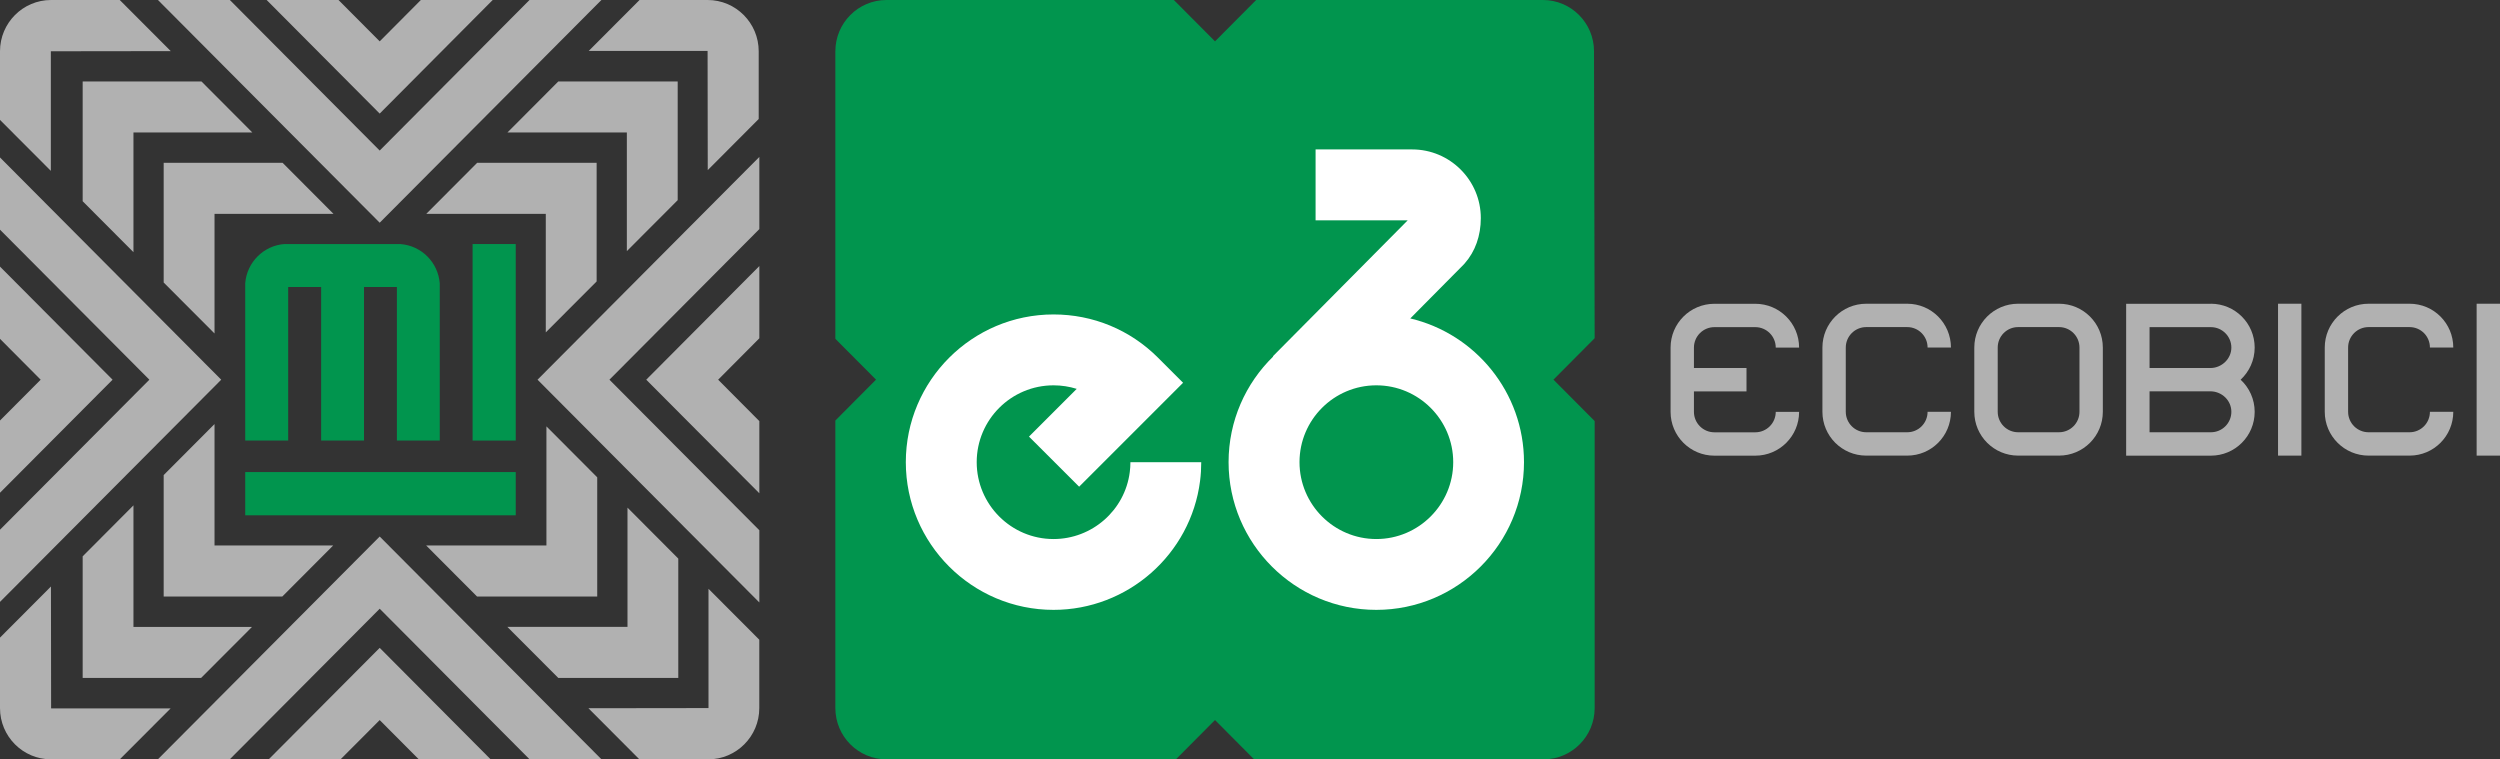
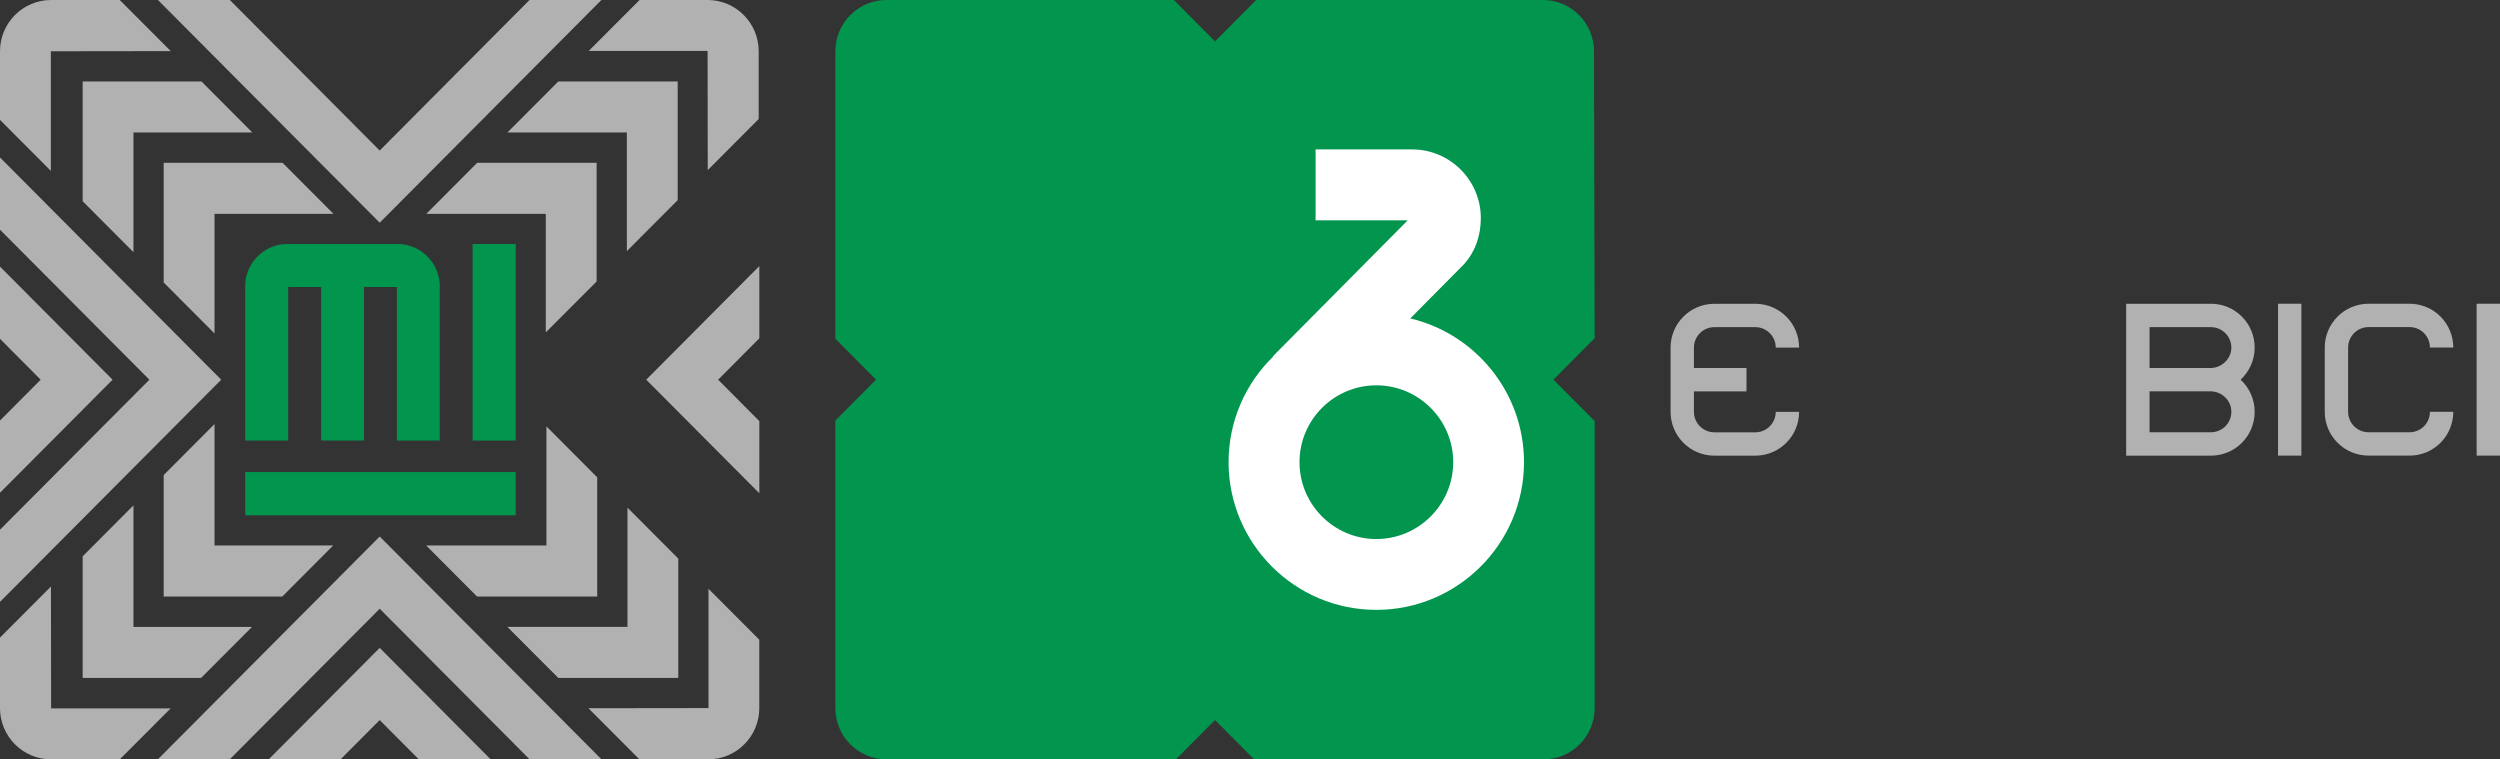
<svg xmlns="http://www.w3.org/2000/svg" id="Layer_2" viewBox="0 0 466.62 141.73">
  <rect x="0" y="0" width="466.62" height="141.73" fill="#333333" stroke="none" />
  <defs>
    <style>.cls-1,.cls-2{fill:#b1b1b1;}.cls-1,.cls-3{fill-rule:evenodd;}.cls-3,.cls-4{fill:#01954e;}.cls-5{fill:#fff;}</style>
  </defs>
  <g id="Layer_1-2">
    <rect class="cls-4" x="88.21" y="45.55" width="8.05" height="36.68" />
    <rect class="cls-4" x="45.77" y="88.11" width="50.49" height="8.07" />
    <path class="cls-3" d="M74.76,45.55h-21.69c-3.89.3-7,3.42-7.3,7.32v29.36h8.02v-28.66h6.15v28.66h8v-28.66s6.14,0,6.14,0v28.66h8v-29.31c-.29-3.93-3.4-7.06-7.31-7.36" />
-     <polygon class="cls-2" points="141.73 98.97 113.75 70.87 141.73 42.76 141.73 29.29 100.33 70.87 141.73 112.45 141.73 98.97" />
    <polygon class="cls-2" points="141.73 78.6 134.04 70.87 141.73 63.14 141.73 49.66 120.62 70.87 141.73 92.07 141.73 78.6" />
    <polygon class="cls-2" points="63.56 141.73 70.87 134.4 78.17 141.73 91.58 141.73 70.87 120.92 50.15 141.73 63.56 141.73" />
    <polygon class="cls-2" points="42.88 141.73 70.87 113.62 98.85 141.73 112.27 141.73 70.87 100.14 29.46 141.73 42.88 141.73" />
    <polygon class="cls-2" points="98.83 0 70.87 28.1 42.9 0 29.48 0 70.87 41.57 112.25 0 98.83 0" />
-     <polygon class="cls-2" points="78.55 0 70.87 7.72 63.18 0 49.77 0 70.87 21.2 91.96 0 78.55 0" />
    <path class="cls-2" d="M132.07,0h-12.7l-9.49,9.51h22.19l.03,22.24,9.51-9.54v-12.64C141.61,4.29,137.34,0,132.07,0" />
    <polygon class="cls-2" points="94.71 24.73 117 24.73 117 46.87 126.49 37.36 126.49 15.2 104.21 15.2 94.71 24.73" />
    <polygon class="cls-2" points="79.56 39.92 101.87 39.92 101.87 62.04 111.36 52.53 111.36 30.39 89.06 30.39 79.56 39.92" />
    <polygon class="cls-2" points="0 49.76 0 63.24 7.59 70.87 0 78.49 0 91.97 21.01 70.87 0 49.76" />
    <polygon class="cls-2" points="0 29.39 0 42.87 27.88 70.87 0 98.87 0 112.34 41.29 70.87 0 29.39" />
    <polygon class="cls-2" points="89.04 111.34 111.47 111.34 111.47 89.09 101.99 79.58 101.99 101.81 79.54 101.81 89.04 111.34" />
    <path class="cls-2" d="M132.24,109.89v22.27l-22.41.03,9.51,9.54h12.84c5.27,0,9.54-4.29,9.54-9.57v-12.76l-9.49-9.51Z" />
    <polygon class="cls-2" points="104.2 126.53 126.6 126.53 126.6 104.26 117.12 94.75 117.12 117 94.69 117 104.2 126.53" />
    <path class="cls-2" d="M9.51,109.47L0,119.01v13.15c0,5.29,4.27,9.57,9.54,9.57h12.82l9.49-9.51H9.54l-.03-22.75Z" />
    <polygon class="cls-2" points="40.04 62.24 40.04 39.92 62.25 39.92 52.75 30.39 30.55 30.39 30.55 52.73 40.04 62.24" />
    <polygon class="cls-2" points="24.91 47.07 24.91 24.73 47.1 24.73 37.6 15.2 15.43 15.2 15.43 37.56 24.91 47.07" />
    <path class="cls-2" d="M9.49,31.9V9.57l22.38-.03L22.35,0h-12.81C4.27,0,0,4.29,0,9.57v12.81l9.49,9.51Z" />
    <polygon class="cls-2" points="40.04 101.81 40.04 79.15 30.55 88.67 30.55 111.34 52.69 111.34 62.19 101.81 40.04 101.81" />
    <polygon class="cls-2" points="24.91 94.32 15.43 103.84 15.43 126.54 37.53 126.54 47.04 117.01 24.91 117.01 24.91 94.32" />
    <path class="cls-4" d="M297.52,9.57c0-5.28-4.27-9.57-9.54-9.57h-53.52l-7.68,7.72-7.68-7.72h-53.64c-5.27,0-9.54,4.29-9.54,9.57v53.67l7.59,7.62-7.59,7.63v53.67c0,5.28,4.27,9.57,9.54,9.57h54.02l7.3-7.34,7.3,7.34h54.02c5.27,0,9.54-4.29,9.54-9.57v-53.57l-7.69-7.73,7.69-7.73-.12-53.57Z" />
    <path class="cls-5" d="M263.22,59.44l9.89-9.98.26-.28c1.98-2.24,3.02-5.17,3.02-8.48,0-7.06-5.75-12.81-12.81-12.81h-18.03v13.23h17.2l-25.16,25.37.05.05c-5.14,5.01-8.33,12-8.33,19.72,0,15.2,12.37,27.57,27.57,27.57s27.57-12.37,27.57-27.57c0-13.02-9.08-23.96-21.24-26.83M256.89,100.61c-7.91,0-14.34-6.44-14.34-14.35s6.43-14.34,14.34-14.34,14.35,6.44,14.35,14.34-6.44,14.35-14.35,14.35" />
-     <path class="cls-5" d="M224.22,86.27h-13.23c0,.62-.04,1.24-.12,1.84-.91,7.13-7.03,12.5-14.23,12.5-7.91,0-14.34-6.44-14.34-14.35s6.43-14.34,14.34-14.34c1.49,0,2.95.23,4.33.66l-8.91,8.91,9.36,9.35,19.4-19.4-4.68-4.68c-5.21-5.21-12.13-8.07-19.5-8.07-15.2,0-27.57,12.37-27.57,27.57s12.37,27.57,27.57,27.57c13.84,0,25.6-10.34,27.35-24.05.15-1.16.22-2.34.22-3.52" />
-     <path class="cls-1" d="M364.14,76.86c0,4.52-3.64,8.18-8.16,8.18h-7.65c-4.52,0-8.18-3.66-8.18-8.18v-11.99c0-4.52,3.66-8.18,8.18-8.18h7.65c4.52,0,8.16,3.66,8.16,8.18h-4.36c0-2.11-1.69-3.82-3.8-3.82h-7.65c-2.11,0-3.82,1.71-3.82,3.82v11.99c0,2.11,1.71,3.82,3.82,3.82h7.65c2.11,0,3.8-1.71,3.8-3.82h4.36Z" />
    <path class="cls-2" d="M316.17,68.69h9.81v4.36h-9.81v3.82c0,2.11,1.71,3.82,3.82,3.82h7.63c2.11,0,3.82-1.71,3.82-3.82h4.36c0,4.52-3.66,8.18-8.18,8.18h-7.63c-4.52,0-8.18-3.66-8.18-8.18v-11.99c0-4.52,3.66-8.18,8.18-8.18h7.63c4.52,0,8.18,3.66,8.18,8.18h-4.36c0-2.11-1.71-3.82-3.82-3.82h-7.63c-2.11,0-3.82,1.71-3.82,3.82v3.82Z" />
-     <path class="cls-2" d="M384.31,61.05h-7.63c-2.11,0-3.81,1.71-3.81,3.82v11.99c0,2.11,1.71,3.82,3.81,3.82h7.63c2.11,0,3.82-1.71,3.82-3.82v-11.99c0-2.11-1.71-3.82-3.82-3.82M368.5,64.87c0-4.52,3.66-8.18,8.18-8.18h7.63c4.52,0,8.18,3.66,8.18,8.18v11.99c0,4.52-3.66,8.18-8.18,8.18h-7.63c-4.51,0-8.18-3.66-8.18-8.18v-11.99Z" />
    <path class="cls-1" d="M401.21,68.69h11.45c2.06-.05,3.82-1.74,3.82-3.82s-1.71-3.81-3.82-3.81h-11.45s0,7.63,0,7.63ZM401.21,80.68h11.45c2.11,0,3.82-1.71,3.82-3.82s-1.75-3.77-3.82-3.82h-11.45v7.63ZM412.65,56.69c4.52,0,8.18,3.66,8.18,8.18,0,2.37-1.01,4.5-2.62,6,1.61,1.49,2.62,3.63,2.62,6,0,4.52-3.66,8.18-8.18,8.18h-15.81v-28.35h15.81Z" />
    <rect class="cls-2" x="425.19" y="56.69" width="4.36" height="28.35" />
    <path class="cls-1" d="M457.9,76.86c0,4.52-3.64,8.18-8.16,8.18h-7.65c-4.52,0-8.18-3.66-8.18-8.18v-11.99c0-4.52,3.66-8.18,8.18-8.18h7.65c4.52,0,8.16,3.66,8.16,8.18h-4.36c0-2.11-1.69-3.82-3.8-3.82h-7.65c-2.11,0-3.82,1.71-3.82,3.82v11.99c0,2.11,1.71,3.82,3.82,3.82h7.65c2.11,0,3.8-1.71,3.8-3.82h4.36Z" />
    <rect class="cls-2" x="462.26" y="56.69" width="4.36" height="28.35" />
  </g>
</svg>